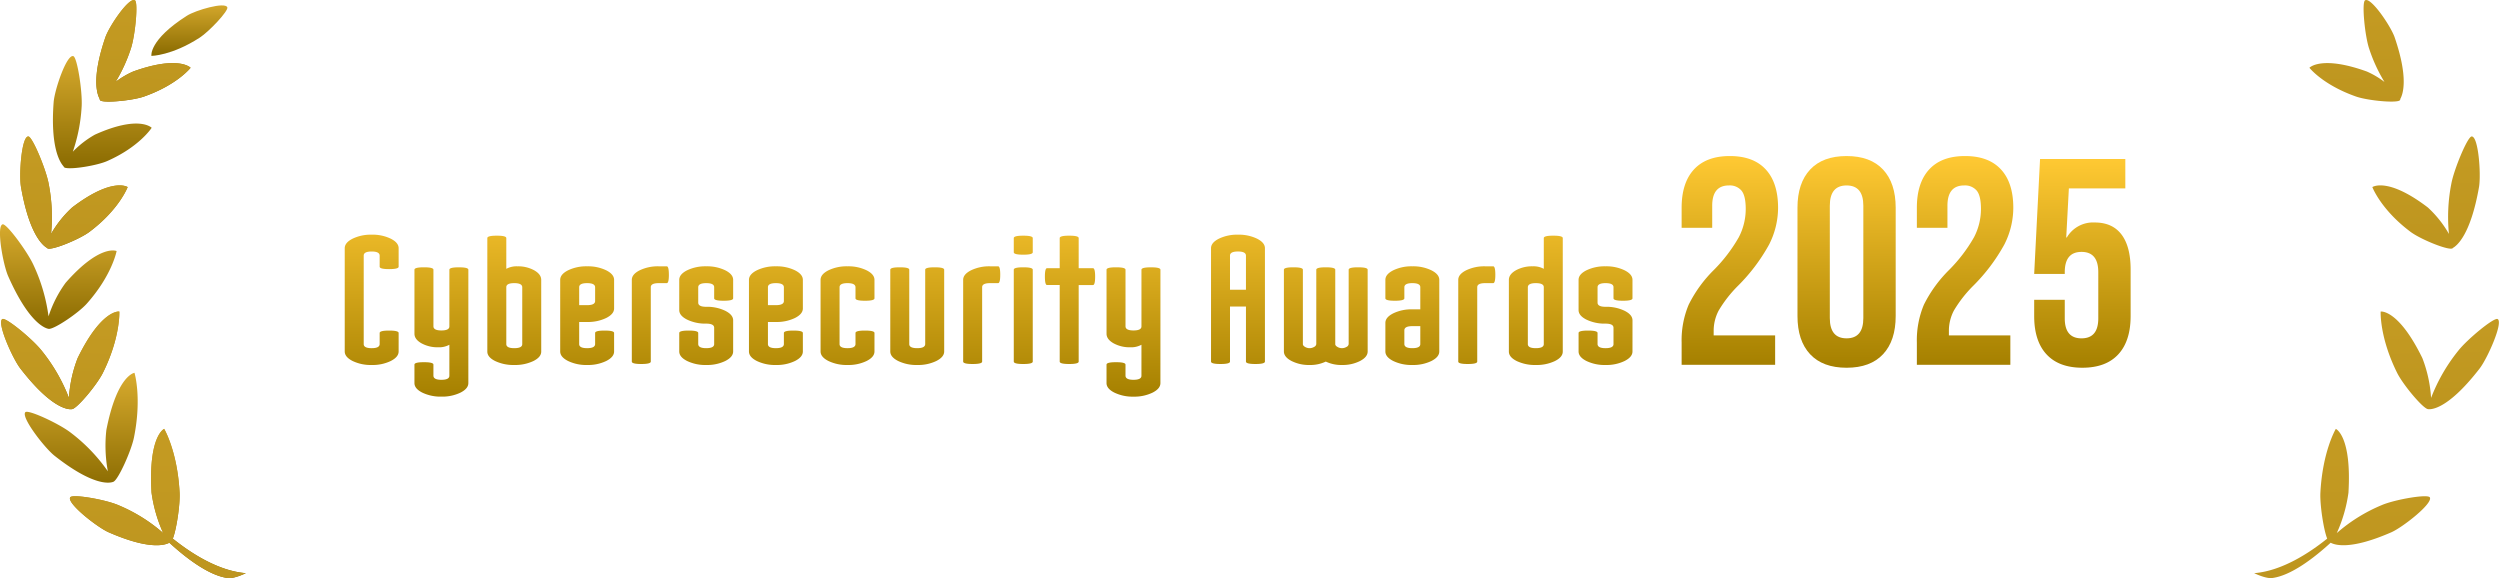
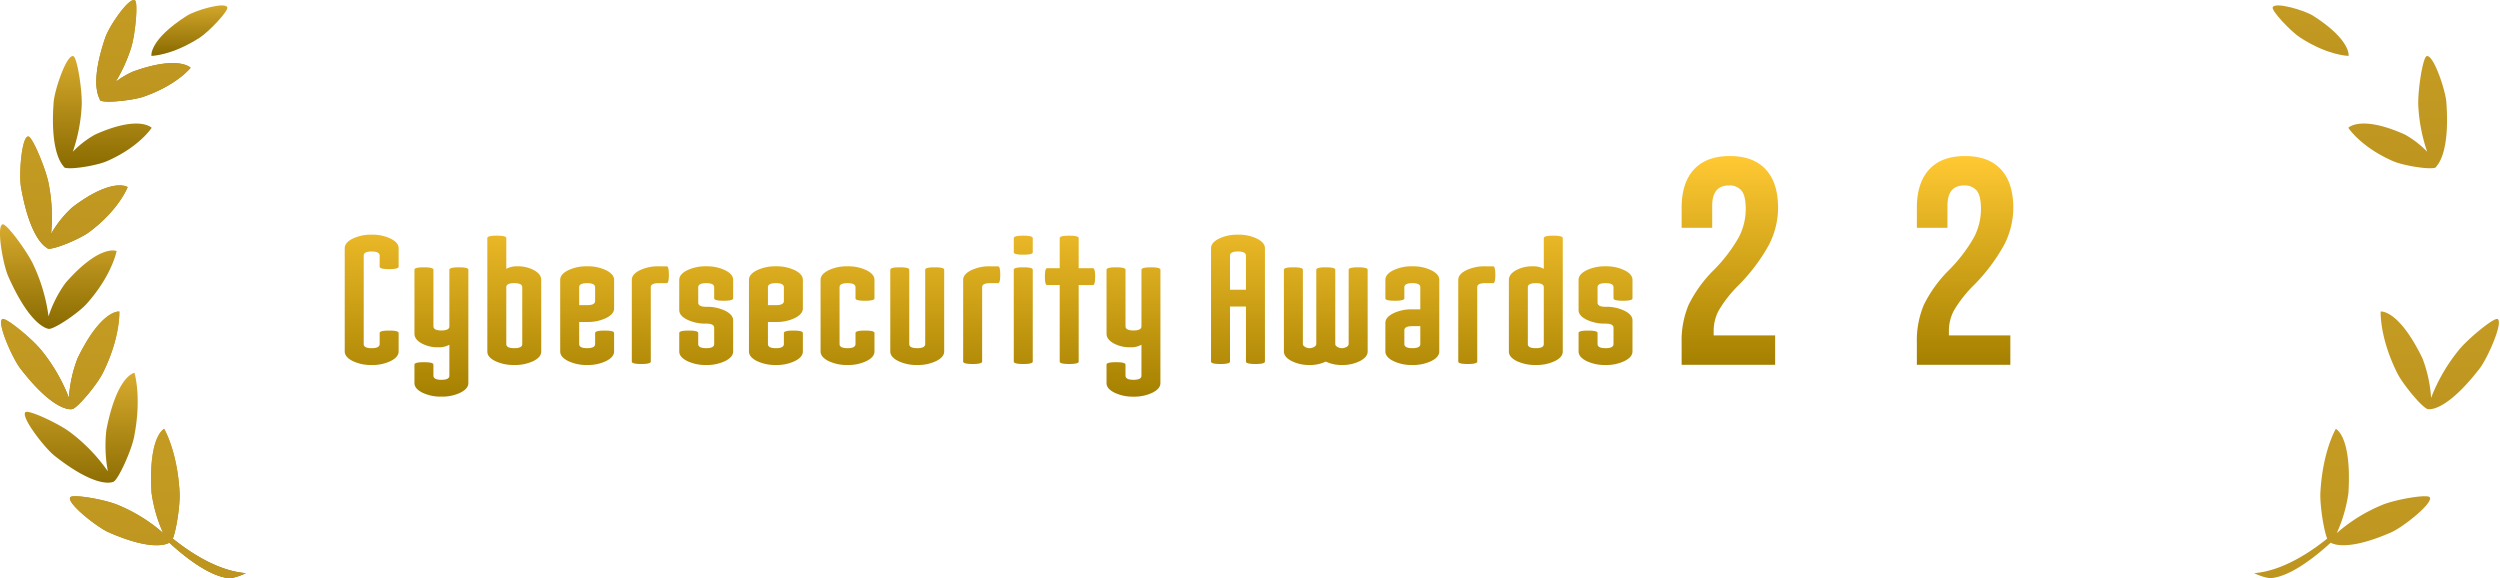
<svg xmlns="http://www.w3.org/2000/svg" xmlns:xlink="http://www.w3.org/1999/xlink" width="723.539" height="167.318" viewBox="0 0 723.539 167.318">
  <defs>
    <linearGradient id="linear-gradient" x1="0.5" x2="0.5" y2="1" gradientUnits="objectBoundingBox">
      <stop offset="0" stop-color="#d8ab2e" />
      <stop offset="1" stop-color="#896a00" />
    </linearGradient>
    <linearGradient id="linear-gradient-2" x1="0.324" y1="-2.762" x2="0.66" y2="8.421" xlink:href="#linear-gradient" />
    <linearGradient id="linear-gradient-3" x1="0.676" y1="-2.762" x2="0.34" y2="8.421" xlink:href="#linear-gradient" />
    <clipPath id="clip-path">
      <rect id="長方形_1123" data-name="長方形 1123" width="71.153" height="167.318" fill="url(#linear-gradient)" />
    </clipPath>
    <linearGradient id="linear-gradient-28" x1="0.5" x2="0.5" y2="1" gradientUnits="objectBoundingBox">
      <stop offset="0" stop-color="#ffc933" />
      <stop offset="1" stop-color="#a58000" />
    </linearGradient>
  </defs>
  <g id="グループ_445" data-name="グループ 445" transform="translate(-614.863 -699.719)">
    <g id="グループ_428" data-name="グループ 428" transform="translate(614.863 699.719)">
      <g id="グループ_427" data-name="グループ 427" clip-path="url(#clip-path)">
        <path id="パス_974" data-name="パス 974" d="M90.174,376.9c-.629-12-4.463-18.441-4.463-18.441s-4.633,2-3.656,18.481a42.026,42.026,0,0,0,3.379,11.678,47.081,47.081,0,0,0-13.045-8.11c-3.756-1.611-13.31-3.269-13.888-2.224-.967,1.742,7.84,8.651,11.141,10.1,11.533,5.043,16.113,3.8,17.562,3.02,4.549,4.171,11.428,9.592,17.062,10.235.68.078,2.34-.141,5.082-1.421-8.008-.639-15.948-5.827-21.139-10,1.039-2.556,2.148-9.856,1.965-13.315" transform="translate(-38.195 -234.333)" fill-rule="evenodd" fill="url(#linear-gradient)" />
        <path id="パス_975" data-name="パス 975" d="M46.5,343.054l-.008-.017c1.42-.882,5.044-8.934,5.807-12.723,2.338-11.566.153-18.727.153-18.727s-5.042.637-8.14,16.551a40.594,40.594,0,0,0,.432,11.949,49.53,49.53,0,0,0-10.773-11.2c-3.295-2.557-12.273-6.741-13.1-5.907-1.375,1.39,5.575,10.355,8.461,12.628,12.905,10.156,17.166,7.443,17.166,7.443" transform="translate(-13.53 -203.69)" fill-rule="evenodd" fill="url(#linear-gradient)" />
        <path id="パス_976" data-name="パス 976" d="M21.514,288.592c1.568-.364,7.172-7.083,8.866-10.492,5.143-10.347,4.76-17.742,4.76-17.742s-5.113-.774-12.071,13.491a38.41,38.41,0,0,0-2.516,11.508A50.643,50.643,0,0,0,12.7,271.719c-2.606-3.328-10.393-9.752-11.412-9.186-1.694.942,2.927,11.358,5.2,14.3,9.971,12.9,14.829,11.808,15.022,11.758" transform="translate(-0.603 -170.195)" fill-rule="evenodd" fill="url(#linear-gradient)" />
        <path id="パス_977" data-name="パス 977" d="M14.136,217.732c.02,0,.036.006.058.006l.043,0v-.008c1.768-.073,8.5-4.631,10.87-7.291,7.334-8.211,8.644-15.236,8.644-15.236S28.986,193.029,19,204.386a34.512,34.512,0,0,0-4.954,9.718,50.707,50.707,0,0,0-4.322-14.792c-1.741-3.871-7.81-12.1-8.947-11.841-1.9.431.08,11.582,1.587,15,6.213,14.053,11.033,15.172,11.771,15.261" transform="translate(0 -122.549)" fill-rule="evenodd" fill="url(#linear-gradient)" />
        <path id="パス_978" data-name="パス 978" d="M24.71,146.311c.015.019.018.048.035.066.872.889,9.26-2.5,12.249-4.747,8.588-6.442,11.023-12.929,11.023-12.929s-4.37-3.027-16.087,5.92a31.728,31.728,0,0,0-6.082,7.64,49.929,49.929,0,0,0-.69-14.527c-.757-4.151-4.693-13.624-5.876-13.688-1.969-.109-2.772,11.021-2.129,14.681,2.422,13.785,6.374,16.934,7.557,17.583" transform="translate(-11.071 -74.554)" fill-rule="evenodd" fill="url(#linear-gradient)" />
        <path id="パス_979" data-name="パス 979" d="M47.4,78.954a.655.655,0,0,0,.332.2,1.266,1.266,0,0,0,.109.077l.024-.037c1.943.507,9.148-.671,12.076-1.96,9.364-4.117,12.88-9.629,12.88-9.629s-3.594-3.792-16.4,1.969A27.8,27.8,0,0,0,50,74.529a48.439,48.439,0,0,0,2.553-13.056c.278-4.151-1.256-14.219-2.4-14.6-1.911-.641-5.436,9.706-5.707,13.353-.956,12.99,1.762,17.341,2.911,18.577a.7.7,0,0,0,.047.155" transform="translate(-28.924 -30.621)" fill-rule="evenodd" fill="url(#linear-gradient)" />
        <path id="パス_980" data-name="パス 980" d="M81.555,28.97c.61.978,9.342.159,12.708-1.024,9.648-3.385,13.506-8.332,13.506-8.332s-3.4-3.672-16.608,1.08a24.653,24.653,0,0,0-5.114,3.028,45.853,45.853,0,0,0,4.433-9.634C91.731,10.368,92.664.745,91.672.1,90.016-.994,84.224,7.545,83.1,10.813c-4.014,11.714-2.423,16.4-1.632,17.8a.642.642,0,0,0,.09.361" transform="translate(-52.611 0)" fill-rule="evenodd" fill="url(#linear-gradient)" />
        <path id="パス_981" data-name="パス 981" d="M140.472,13.884c2.807-1.817,8.409-7.8,8.027-8.8-.638-1.67-9.19.841-11.675,2.418-11.1,7.062-10.3,11.641-10.3,11.641s5.9-.055,13.944-5.263" transform="translate(-82.705 -2.965)" fill-rule="evenodd" fill="url(#linear-gradient)" />
      </g>
    </g>
    <g id="グループ_429" data-name="グループ 429" transform="translate(1267.25 699.719)">
      <g id="グループ_427-2" data-name="グループ 427" transform="translate(0 0)" clip-path="url(#clip-path)">
        <path id="パス_974-2" data-name="パス 974" d="M77.6,376.9c.629-12,4.463-18.441,4.463-18.441s4.633,2,3.656,18.481a42.027,42.027,0,0,1-3.379,11.678,47.078,47.078,0,0,1,13.045-8.11c3.756-1.611,13.31-3.269,13.888-2.224.967,1.742-7.84,8.651-11.141,10.1-11.533,5.043-16.113,3.8-17.562,3.02-4.549,4.171-11.428,9.592-17.062,10.235-.68.078-2.339-.141-5.082-1.421,8.008-.639,15.948-5.827,21.139-10-1.039-2.556-2.148-9.856-1.965-13.315" transform="translate(-58.427 -234.333)" fill-rule="evenodd" fill="url(#linear-gradient-2)" />
        <path id="パス_975-2" data-name="パス 975" d="M27.577,343.054l.008-.017c-1.42-.882-5.044-8.934-5.807-12.723-2.338-11.566-.153-18.727-.153-18.727s5.042.637,8.14,16.551a40.594,40.594,0,0,1-.432,11.949,49.53,49.53,0,0,1,10.773-11.2c3.295-2.557,12.273-6.741,13.1-5.907,1.375,1.39-5.575,10.355-8.461,12.628-12.905,10.157-17.166,7.443-17.166,7.443" transform="translate(10.605 -203.689)" fill-rule="evenodd" fill="url(#linear-gradient-2)" />
        <path id="パス_976-2" data-name="パス 976" d="M14.554,288.592c-1.568-.364-7.172-7.083-8.866-10.492C.545,267.753.929,260.358.929,260.358S6.042,259.584,13,273.849a38.41,38.41,0,0,1,2.516,11.508,50.643,50.643,0,0,1,7.852-13.638c2.606-3.328,10.393-9.752,11.412-9.186,1.694.942-2.927,11.358-5.2,14.3-9.971,12.9-14.829,11.808-15.022,11.758" transform="translate(35.688 -170.195)" fill-rule="evenodd" fill="url(#linear-gradient-2)" />
-         <path id="パス_977-2" data-name="パス 977" d="M19.616,217.732c-.02,0-.036.006-.058.006l-.043,0v-.008c-1.768-.073-8.5-4.631-10.87-7.291C1.31,202.231,0,195.206,0,195.206s4.767-2.177,14.751,9.181A34.511,34.511,0,0,1,19.7,214.1a50.706,50.706,0,0,1,4.322-14.793c1.741-3.872,7.81-12.1,8.947-11.841,1.9.431-.08,11.582-1.587,15-6.213,14.053-11.033,15.172-11.771,15.261" transform="translate(37.401 -122.549)" fill-rule="evenodd" fill="url(#linear-gradient-2)" />
        <path id="パス_978-2" data-name="パス 978" d="M40.242,146.311c-.015.019-.018.048-.035.066-.872.889-9.26-2.5-12.249-4.747C19.371,135.188,16.935,128.7,16.935,128.7s4.37-3.027,16.087,5.92a31.729,31.729,0,0,1,6.082,7.64,49.929,49.929,0,0,1,.69-14.527c.757-4.151,4.693-13.625,5.876-13.688,1.969-.109,2.772,11.021,2.129,14.681-2.422,13.785-6.374,16.934-7.557,17.583" transform="translate(17.272 -74.554)" fill-rule="evenodd" fill="url(#linear-gradient-2)" />
        <path id="パス_979-2" data-name="パス 979" d="M69.666,78.954a.655.655,0,0,1-.332.2,1.267,1.267,0,0,1-.109.077l-.024-.037c-1.943.507-9.148-.671-12.076-1.96-9.364-4.117-12.88-9.629-12.88-9.629s3.594-3.792,16.4,1.969a27.8,27.8,0,0,1,6.42,4.955,48.439,48.439,0,0,1-2.553-13.056c-.278-4.151,1.256-14.219,2.4-14.6,1.911-.641,5.436,9.706,5.707,13.353.956,12.991-1.762,17.341-2.911,18.577a.7.7,0,0,1-.047.155" transform="translate(-16.992 -30.621)" fill-rule="evenodd" fill="url(#linear-gradient-2)" />
        <path id="パス_980-2" data-name="パス 980" d="M106.694,28.97c-.61.978-9.342.159-12.708-1.024-9.648-3.385-13.506-8.332-13.506-8.332s3.4-3.672,16.608,1.08a24.653,24.653,0,0,1,5.114,3.028,45.853,45.853,0,0,1-4.433-9.634C96.518,10.368,95.585.745,96.577.1c1.656-1.089,7.449,7.45,8.575,10.718,4.014,11.714,2.423,16.4,1.632,17.8a.642.642,0,0,1-.09.361" transform="translate(-64.485 0)" fill-rule="evenodd" fill="url(#linear-gradient-2)" />
        <path id="パス_981-2" data-name="パス 981" d="M134.56,13.884c-2.807-1.817-8.409-7.8-8.027-8.8.638-1.67,9.19.841,11.675,2.418,11.1,7.062,10.3,11.641,10.3,11.641s-5.9-.055-13.944-5.263" transform="translate(-121.174 -2.965)" fill-rule="evenodd" fill="url(#linear-gradient-2)" />
      </g>
    </g>
    <g id="グループ_430" data-name="グループ 430" transform="translate(614.863 699.719)">
      <g id="グループ_427-3" data-name="グループ 427" clip-path="url(#clip-path)">
        <path id="パス_974-3" data-name="パス 974" d="M90.174,376.9c-.629-12-4.463-18.441-4.463-18.441s-4.633,2-3.656,18.481a42.026,42.026,0,0,0,3.379,11.678,47.078,47.078,0,0,0-13.045-8.11c-3.756-1.611-13.31-3.269-13.888-2.224-.967,1.742,7.84,8.651,11.141,10.1,11.533,5.043,16.113,3.8,17.562,3.02,4.549,4.171,11.428,9.592,17.062,10.235.68.078,2.339-.141,5.082-1.421-8.008-.639-15.948-5.827-21.139-10,1.039-2.556,2.148-9.856,1.965-13.315" transform="translate(-38.195 -234.333)" fill-rule="evenodd" fill="url(#linear-gradient-3)" />
        <path id="パス_975-3" data-name="パス 975" d="M46.5,343.054l-.008-.017c1.42-.882,5.044-8.934,5.807-12.723,2.338-11.566.153-18.727.153-18.727s-5.042.637-8.14,16.551a40.594,40.594,0,0,0,.432,11.949,49.53,49.53,0,0,0-10.773-11.2c-3.295-2.557-12.273-6.741-13.1-5.907-1.375,1.39,5.575,10.355,8.461,12.628,12.905,10.157,17.166,7.443,17.166,7.443" transform="translate(-13.53 -203.689)" fill-rule="evenodd" fill="url(#linear-gradient-3)" />
        <path id="パス_976-3" data-name="パス 976" d="M21.514,288.592c1.568-.364,7.172-7.083,8.866-10.492,5.143-10.347,4.76-17.742,4.76-17.742s-5.113-.774-12.071,13.491a38.41,38.41,0,0,0-2.516,11.508A50.643,50.643,0,0,0,12.7,271.719c-2.606-3.328-10.393-9.752-11.412-9.186-1.694.942,2.927,11.358,5.2,14.3,9.971,12.9,14.829,11.808,15.022,11.758" transform="translate(-0.603 -170.195)" fill-rule="evenodd" fill="url(#linear-gradient-3)" />
        <path id="パス_977-3" data-name="パス 977" d="M14.136,217.732c.02,0,.036.006.058.006l.043,0v-.008c1.768-.073,8.5-4.631,10.87-7.291,7.334-8.211,8.644-15.236,8.644-15.236S28.986,193.029,19,204.386a34.511,34.511,0,0,0-4.954,9.718,50.706,50.706,0,0,0-4.322-14.793c-1.741-3.872-7.81-12.1-8.947-11.841-1.9.431.08,11.582,1.587,15,6.213,14.053,11.033,15.172,11.771,15.261" transform="translate(0 -122.549)" fill-rule="evenodd" fill="url(#linear-gradient-3)" />
        <path id="パス_978-3" data-name="パス 978" d="M24.71,146.311c.015.019.018.048.035.066.872.889,9.26-2.5,12.249-4.747,8.588-6.442,11.023-12.929,11.023-12.929s-4.37-3.027-16.087,5.92a31.729,31.729,0,0,0-6.082,7.64,49.929,49.929,0,0,0-.69-14.527c-.757-4.151-4.693-13.625-5.876-13.688-1.969-.109-2.772,11.021-2.129,14.681,2.422,13.785,6.374,16.934,7.557,17.583" transform="translate(-11.071 -74.554)" fill-rule="evenodd" fill="url(#linear-gradient-3)" />
        <path id="パス_979-3" data-name="パス 979" d="M47.4,78.954a.655.655,0,0,0,.332.2,1.266,1.266,0,0,0,.109.077l.024-.037c1.943.507,9.148-.671,12.076-1.96,9.364-4.117,12.88-9.629,12.88-9.629s-3.594-3.792-16.4,1.969A27.8,27.8,0,0,0,50,74.529a48.439,48.439,0,0,0,2.553-13.056c.278-4.151-1.256-14.219-2.4-14.6-1.911-.641-5.436,9.706-5.707,13.353-.956,12.991,1.762,17.341,2.911,18.577a.7.7,0,0,0,.047.155" transform="translate(-28.924 -30.621)" fill-rule="evenodd" fill="url(#linear-gradient-3)" />
        <path id="パス_980-3" data-name="パス 980" d="M81.555,28.97c.61.978,9.342.159,12.708-1.024,9.648-3.385,13.506-8.332,13.506-8.332s-3.4-3.672-16.608,1.08a24.653,24.653,0,0,0-5.114,3.028,45.853,45.853,0,0,0,4.433-9.634C91.731,10.368,92.664.745,91.672.1,90.016-.994,84.224,7.545,83.1,10.813c-4.014,11.714-2.423,16.4-1.632,17.8a.642.642,0,0,0,.09.361" transform="translate(-52.611 0)" fill-rule="evenodd" fill="url(#linear-gradient-3)" />
        <path id="パス_981-3" data-name="パス 981" d="M140.472,13.884c2.807-1.817,8.409-7.8,8.027-8.8-.638-1.67-9.19.841-11.675,2.418-11.1,7.062-10.3,11.641-10.3,11.641s5.9-.055,13.944-5.263" transform="translate(-82.705 -2.965)" fill-rule="evenodd" fill="url(#linear-gradient-3)" />
      </g>
    </g>
    <g id="グループ_427-4" data-name="グループ 427" transform="translate(714.635 634.668)">
      <g id="グループ_408" data-name="グループ 408" transform="translate(0 101.576)">
        <g id="Cybersecurity_Awardsタイトル" data-name="Cybersecurity Awardsタイトル" transform="translate(0 0)">
          <path id="パス_570" data-name="パス 570" d="M-241.61-17.629q0,1.611-2.289,2.765a12.128,12.128,0,0,1-5.511,1.153,12.128,12.128,0,0,1-5.511-1.153q-2.289-1.153-2.289-2.765v-29.88q0-1.611,2.289-2.765a12.128,12.128,0,0,1,5.511-1.153,12.128,12.128,0,0,1,5.511,1.153q2.289,1.153,2.289,2.765v5.346q0,.7-2.746.7t-2.746-.7v-3.186q0-1.208-2.307-1.208t-2.307,1.172v25.632q0,1.172,2.307,1.172t2.307-1.208v-3.186q0-.7,2.746-.7t2.746.7Zm20.176,9.154q0,1.611-2.289,2.765a12.128,12.128,0,0,1-5.511,1.153,12.128,12.128,0,0,1-5.511-1.153q-2.289-1.153-2.289-2.765V-13.82q0-.7,2.746-.7t2.746.7v3.186q0,1.208,2.307,1.208t2.307-1.172v-8.971a6.175,6.175,0,0,1-3.222.732A9.674,9.674,0,0,1-235-19.991q-2.032-1.153-2.032-2.765V-41.284q0-.7,2.746-.7t2.746.7v16.368q0,1.208,2.307,1.208t2.307-1.172v-16.4q0-.7,2.746-.7t2.746.7Zm21.092-9.118q0,1.611-2.289,2.746a12.293,12.293,0,0,1-5.511,1.135,12.294,12.294,0,0,1-5.511-1.135q-2.289-1.135-2.289-2.746V-50.438q0-.7,2.746-.7t2.746.7v8.9a6.176,6.176,0,0,1,3.222-.732,9.674,9.674,0,0,1,4.852,1.153q2.032,1.153,2.032,2.765Zm-5.493-2.16V-36.194q0-1.208-2.307-1.208t-2.307,1.172v16.478q0,1.172,2.307,1.172T-205.835-19.753Zm26.584,2.124q0,1.611-2.289,2.765a12.128,12.128,0,0,1-5.511,1.153,12.128,12.128,0,0,1-5.511-1.153q-2.289-1.153-2.289-2.765V-38.354q0-1.611,2.289-2.765a12.127,12.127,0,0,1,5.511-1.153,12.128,12.128,0,0,1,5.511,1.153q2.289,1.153,2.289,2.765v8.276q0,1.611-2.289,2.765a12.128,12.128,0,0,1-5.511,1.153h-2.307v6.408q0,1.172,2.307,1.172t2.307-1.208v-3.186q0-.7,2.746-.7t2.746.7Zm-5.493-14.61v-3.955q0-1.208-2.307-1.208t-2.307,1.172v5.2h2.307Q-184.743-31.031-184.743-32.239Zm21.348-7.58q0,2.417-.622,2.417h-2.307q-2.307,0-2.307,1.172V-14.7q0,.7-2.746.7t-2.746-.7V-38.354q0-1.611,2.289-2.765a12.128,12.128,0,0,1,5.511-1.153h2.307Q-163.4-42.272-163.4-39.819Zm18.6,22.19q0,1.611-2.289,2.765a12.128,12.128,0,0,1-5.511,1.153,12.128,12.128,0,0,1-5.511-1.153q-2.289-1.153-2.289-2.765v-5.346q0-.7,2.746-.7t2.746.7v3.186q0,1.208,2.307,1.208t2.307-1.172v-4.724q0-1.208-2.307-1.208a12.128,12.128,0,0,1-5.511-1.153q-2.289-1.153-2.289-2.765v-8.752q0-1.611,2.289-2.765a12.128,12.128,0,0,1,5.511-1.153,12.128,12.128,0,0,1,5.511,1.153q2.289,1.153,2.289,2.765v5.346q0,.7-2.746.7t-2.746-.7V-36.23q0-1.172-2.307-1.172t-2.307,1.208v4.431q0,1.208,2.307,1.208a12.128,12.128,0,0,1,5.511,1.153q2.289,1.153,2.289,2.765Zm20.176,0q0,1.611-2.289,2.765a12.129,12.129,0,0,1-5.511,1.153,12.128,12.128,0,0,1-5.511-1.153q-2.289-1.153-2.289-2.765V-38.354q0-1.611,2.289-2.765a12.128,12.128,0,0,1,5.511-1.153,12.128,12.128,0,0,1,5.511,1.153q2.288,1.153,2.289,2.765v8.276q0,1.611-2.289,2.765a12.129,12.129,0,0,1-5.511,1.153h-2.307v6.408q0,1.172,2.307,1.172t2.307-1.208v-3.186q0-.7,2.746-.7t2.746.7Zm-5.493-14.61v-3.955q0-1.208-2.307-1.208t-2.307,1.172v5.2h2.307Q-130.11-31.031-130.11-32.239Zm26.218,14.61q0,1.611-2.289,2.765a12.128,12.128,0,0,1-5.511,1.153,12.128,12.128,0,0,1-5.511-1.153q-2.289-1.153-2.289-2.765V-38.354q0-1.611,2.289-2.765a12.128,12.128,0,0,1,5.511-1.153,12.128,12.128,0,0,1,5.511,1.153q2.289,1.153,2.289,2.765v5.346q0,.7-2.746.7t-2.746-.7v-3.186q0-1.208-2.307-1.208T-114-36.23v16.478q0,1.172,2.307,1.172t2.307-1.208v-3.186q0-.7,2.746-.7t2.746.7Zm20.176,0q0,1.611-2.289,2.765a12.128,12.128,0,0,1-5.511,1.153,12.128,12.128,0,0,1-5.511-1.153q-2.289-1.153-2.289-2.765V-41.284q0-.7,2.746-.7t2.746.7v21.531q0,1.172,2.307,1.172t2.307-1.208V-41.284q0-.7,2.746-.7t2.746.7Zm16.222-22.19q0,2.417-.623,2.417h-2.307q-2.307,0-2.307,1.172V-14.7q0,.7-2.746.7t-2.746-.7V-38.354q0-1.611,2.289-2.765a12.127,12.127,0,0,1,5.511-1.153h2.307Q-67.494-42.272-67.494-39.819Zm9.411-6.518q0,.7-2.746.7t-2.746-.7v-4.1q0-.7,2.746-.7t2.746.7Zm0,31.638q0,.7-2.746.7t-2.746-.7V-41.284q0-.7,2.746-.7t2.746.7Zm18.052-24.57q0,2.417-.622,2.417h-4.138V-14.7q0,.7-2.746.7t-2.746-.7V-36.853h-3.662q-.623,0-.623-2.453,0-2.417.623-2.417h3.662v-8.715q0-.7,2.746-.7t2.746.7v8.715h4.138Q-40.031-41.723-40.031-39.27Zm18.895,30.8q0,1.611-2.289,2.765a12.128,12.128,0,0,1-5.511,1.153A12.128,12.128,0,0,1-34.447-5.71q-2.289-1.153-2.289-2.765V-13.82q0-.7,2.746-.7t2.746.7v3.186q0,1.208,2.307,1.208t2.307-1.172v-8.971a6.175,6.175,0,0,1-3.222.732A9.674,9.674,0,0,1-34.7-19.991q-2.032-1.153-2.032-2.765V-41.284q0-.7,2.746-.7t2.746.7v16.368q0,1.208,2.307,1.208t2.307-1.172v-16.4q0-.7,2.746-.7t2.746.7ZM9.11-14.7q0,.7-2.746.7t-2.746-.7V-30.628H-1V-14.7q0,.7-2.746.7t-2.746-.7V-47.509q0-1.611,2.289-2.765A12.128,12.128,0,0,1,1.31-51.427a12.128,12.128,0,0,1,5.511,1.153Q9.11-49.12,9.11-47.509ZM3.617-35.5v-9.85q0-1.208-2.307-1.208T-1-45.385V-35.5ZM38.843-17.629q0,1.611-2.215,2.765a11.153,11.153,0,0,1-5.218,1.153,10.369,10.369,0,0,1-4.687-.989,10.368,10.368,0,0,1-4.687.989,11.153,11.153,0,0,1-5.218-1.153Q14.6-16.018,14.6-17.629V-41.284q0-.7,2.746-.7t2.746.7v21.531q0,.439.622.806a2.559,2.559,0,0,0,1.318.366,2.559,2.559,0,0,0,1.318-.366,1.025,1.025,0,0,0,.623-.842V-41.284q0-.7,2.746-.7t2.746.7v21.531q0,.439.622.806a2.559,2.559,0,0,0,1.318.366,2.559,2.559,0,0,0,1.318-.366,1.025,1.025,0,0,0,.622-.842V-41.284q0-.7,2.746-.7t2.746.7Zm20.726,0q0,1.611-2.289,2.765a12.128,12.128,0,0,1-5.511,1.153,12.128,12.128,0,0,1-5.511-1.153q-2.289-1.153-2.289-2.765V-25.9q0-1.611,2.289-2.765a12.128,12.128,0,0,1,5.511-1.153h2.307V-36.23q0-1.172-2.307-1.172t-2.307,1.208v3.186q0,.7-2.746.7t-2.746-.7v-5.346q0-1.611,2.289-2.765a12.128,12.128,0,0,1,5.511-1.153,12.128,12.128,0,0,1,5.511,1.153q2.289,1.153,2.289,2.765Zm-5.493-2.124v-5.2H51.769q-2.307,0-2.307,1.208v3.955q0,1.208,2.307,1.208T54.076-19.753ZM75.79-39.819q0,2.417-.622,2.417H72.861q-2.307,0-2.307,1.172V-14.7q0,.7-2.746.7t-2.746-.7V-38.354q0-1.611,2.289-2.765a12.128,12.128,0,0,1,5.511-1.153h2.307Q75.79-42.272,75.79-39.819ZM95.308-17.592q0,1.611-2.289,2.746a12.293,12.293,0,0,1-5.511,1.135A12.293,12.293,0,0,1,82-14.846q-2.289-1.135-2.289-2.746V-38.354q0-1.611,2.032-2.765a9.674,9.674,0,0,1,4.852-1.153,6.175,6.175,0,0,1,3.222.732v-8.9q0-.7,2.746-.7t2.746.7Zm-5.493-2.16V-36.23q0-1.172-2.307-1.172T85.2-36.194v16.441q0,1.172,2.307,1.172T89.815-19.753Zm25.669,2.124q0,1.611-2.289,2.765a12.128,12.128,0,0,1-5.511,1.153,12.128,12.128,0,0,1-5.511-1.153q-2.289-1.153-2.289-2.765v-5.346q0-.7,2.746-.7t2.746.7v3.186q0,1.208,2.307,1.208t2.307-1.172v-4.724q0-1.208-2.307-1.208a12.129,12.129,0,0,1-5.511-1.153q-2.289-1.153-2.289-2.765v-8.752q0-1.611,2.289-2.765a12.128,12.128,0,0,1,5.511-1.153,12.128,12.128,0,0,1,5.511,1.153q2.289,1.153,2.289,2.765v5.346q0,.7-2.746.7t-2.746-.7V-36.23q0-1.172-2.307-1.172t-2.307,1.208v4.431q0,1.208,2.307,1.208A12.128,12.128,0,0,1,113.2-29.4q2.289,1.153,2.289,2.765Z" transform="translate(257.209 82.821)" fill="url(#linear-gradient-28)" />
          <path id="パス_1065" data-name="パス 1065" d="M0,53.952A26.579,26.579,0,0,1,2.043,43.017,37.789,37.789,0,0,1,9.361,32.933a44.574,44.574,0,0,0,7.191-9.446,17.74,17.74,0,0,0,2-8.17q0-3.828-1.234-5.318A4.43,4.43,0,0,0,13.7,8.509q-4.851,0-4.851,5.872v6.383H0V14.977Q0,7.745,3.575,3.872T13.957,0q6.808,0,10.382,3.872t3.574,11.106a23.534,23.534,0,0,1-2.6,10.637,52.463,52.463,0,0,1-8.978,11.914,36.15,36.15,0,0,0-5.616,7.191,12.563,12.563,0,0,0-1.447,5.914V51.91H27.062v8.509H0Z" transform="translate(386.918 8.636)" fill="url(#linear-gradient-28)" />
-           <path id="パス_1066" data-name="パス 1066" d="M50.676,57.357q-3.66-3.913-3.659-11.063V14.977q0-7.149,3.659-11.063T61.228,0Q68.122,0,71.78,3.914t3.66,11.063V46.293q0,7.149-3.66,11.063T61.228,61.27q-6.892,0-10.552-3.914m15.4-10.467V14.381q0-5.87-4.851-5.871t-4.851,5.871V46.889q0,5.87,4.851,5.871t4.851-5.871" transform="translate(373.43 8.636)" fill="url(#linear-gradient-28)" />
          <path id="パス_1067" data-name="パス 1067" d="M95.466,53.952a26.591,26.591,0,0,1,2.042-10.935,37.81,37.81,0,0,1,7.319-10.084,44.575,44.575,0,0,0,7.191-9.446,17.741,17.741,0,0,0,2-8.17q0-3.828-1.234-5.318a4.43,4.43,0,0,0-3.616-1.49q-4.85,0-4.851,5.872v6.383h-8.85V14.977q0-7.232,3.574-11.106T109.422,0q6.807,0,10.382,3.872t3.574,11.106a23.534,23.534,0,0,1-2.6,10.637A52.463,52.463,0,0,1,111.8,37.528a36.187,36.187,0,0,0-5.617,7.191,12.571,12.571,0,0,0-1.446,5.914V51.91h17.785v8.509H95.466Z" transform="translate(359.531 8.636)" fill="url(#linear-gradient-28)" />
-           <path id="パス_1068" data-name="パス 1068" d="M146.653,57.74q-3.575-3.871-3.575-11.1V41.955h8.851v5.362q0,5.787,4.851,5.786t4.851-5.786V33.955q0-5.872-4.851-5.871t-4.851,5.871v.511h-8.851l1.7-33.273h24.678V9.7H153.12l-.766,14.211h.17a8.811,8.811,0,0,1,8.085-4.34q5.107,0,7.745,3.489t2.638,10.126V46.636q0,7.233-3.575,11.1t-10.381,3.872q-6.811,0-10.382-3.872" transform="translate(345.873 8.294)" fill="url(#linear-gradient-28)" />
        </g>
      </g>
    </g>
  </g>
</svg>